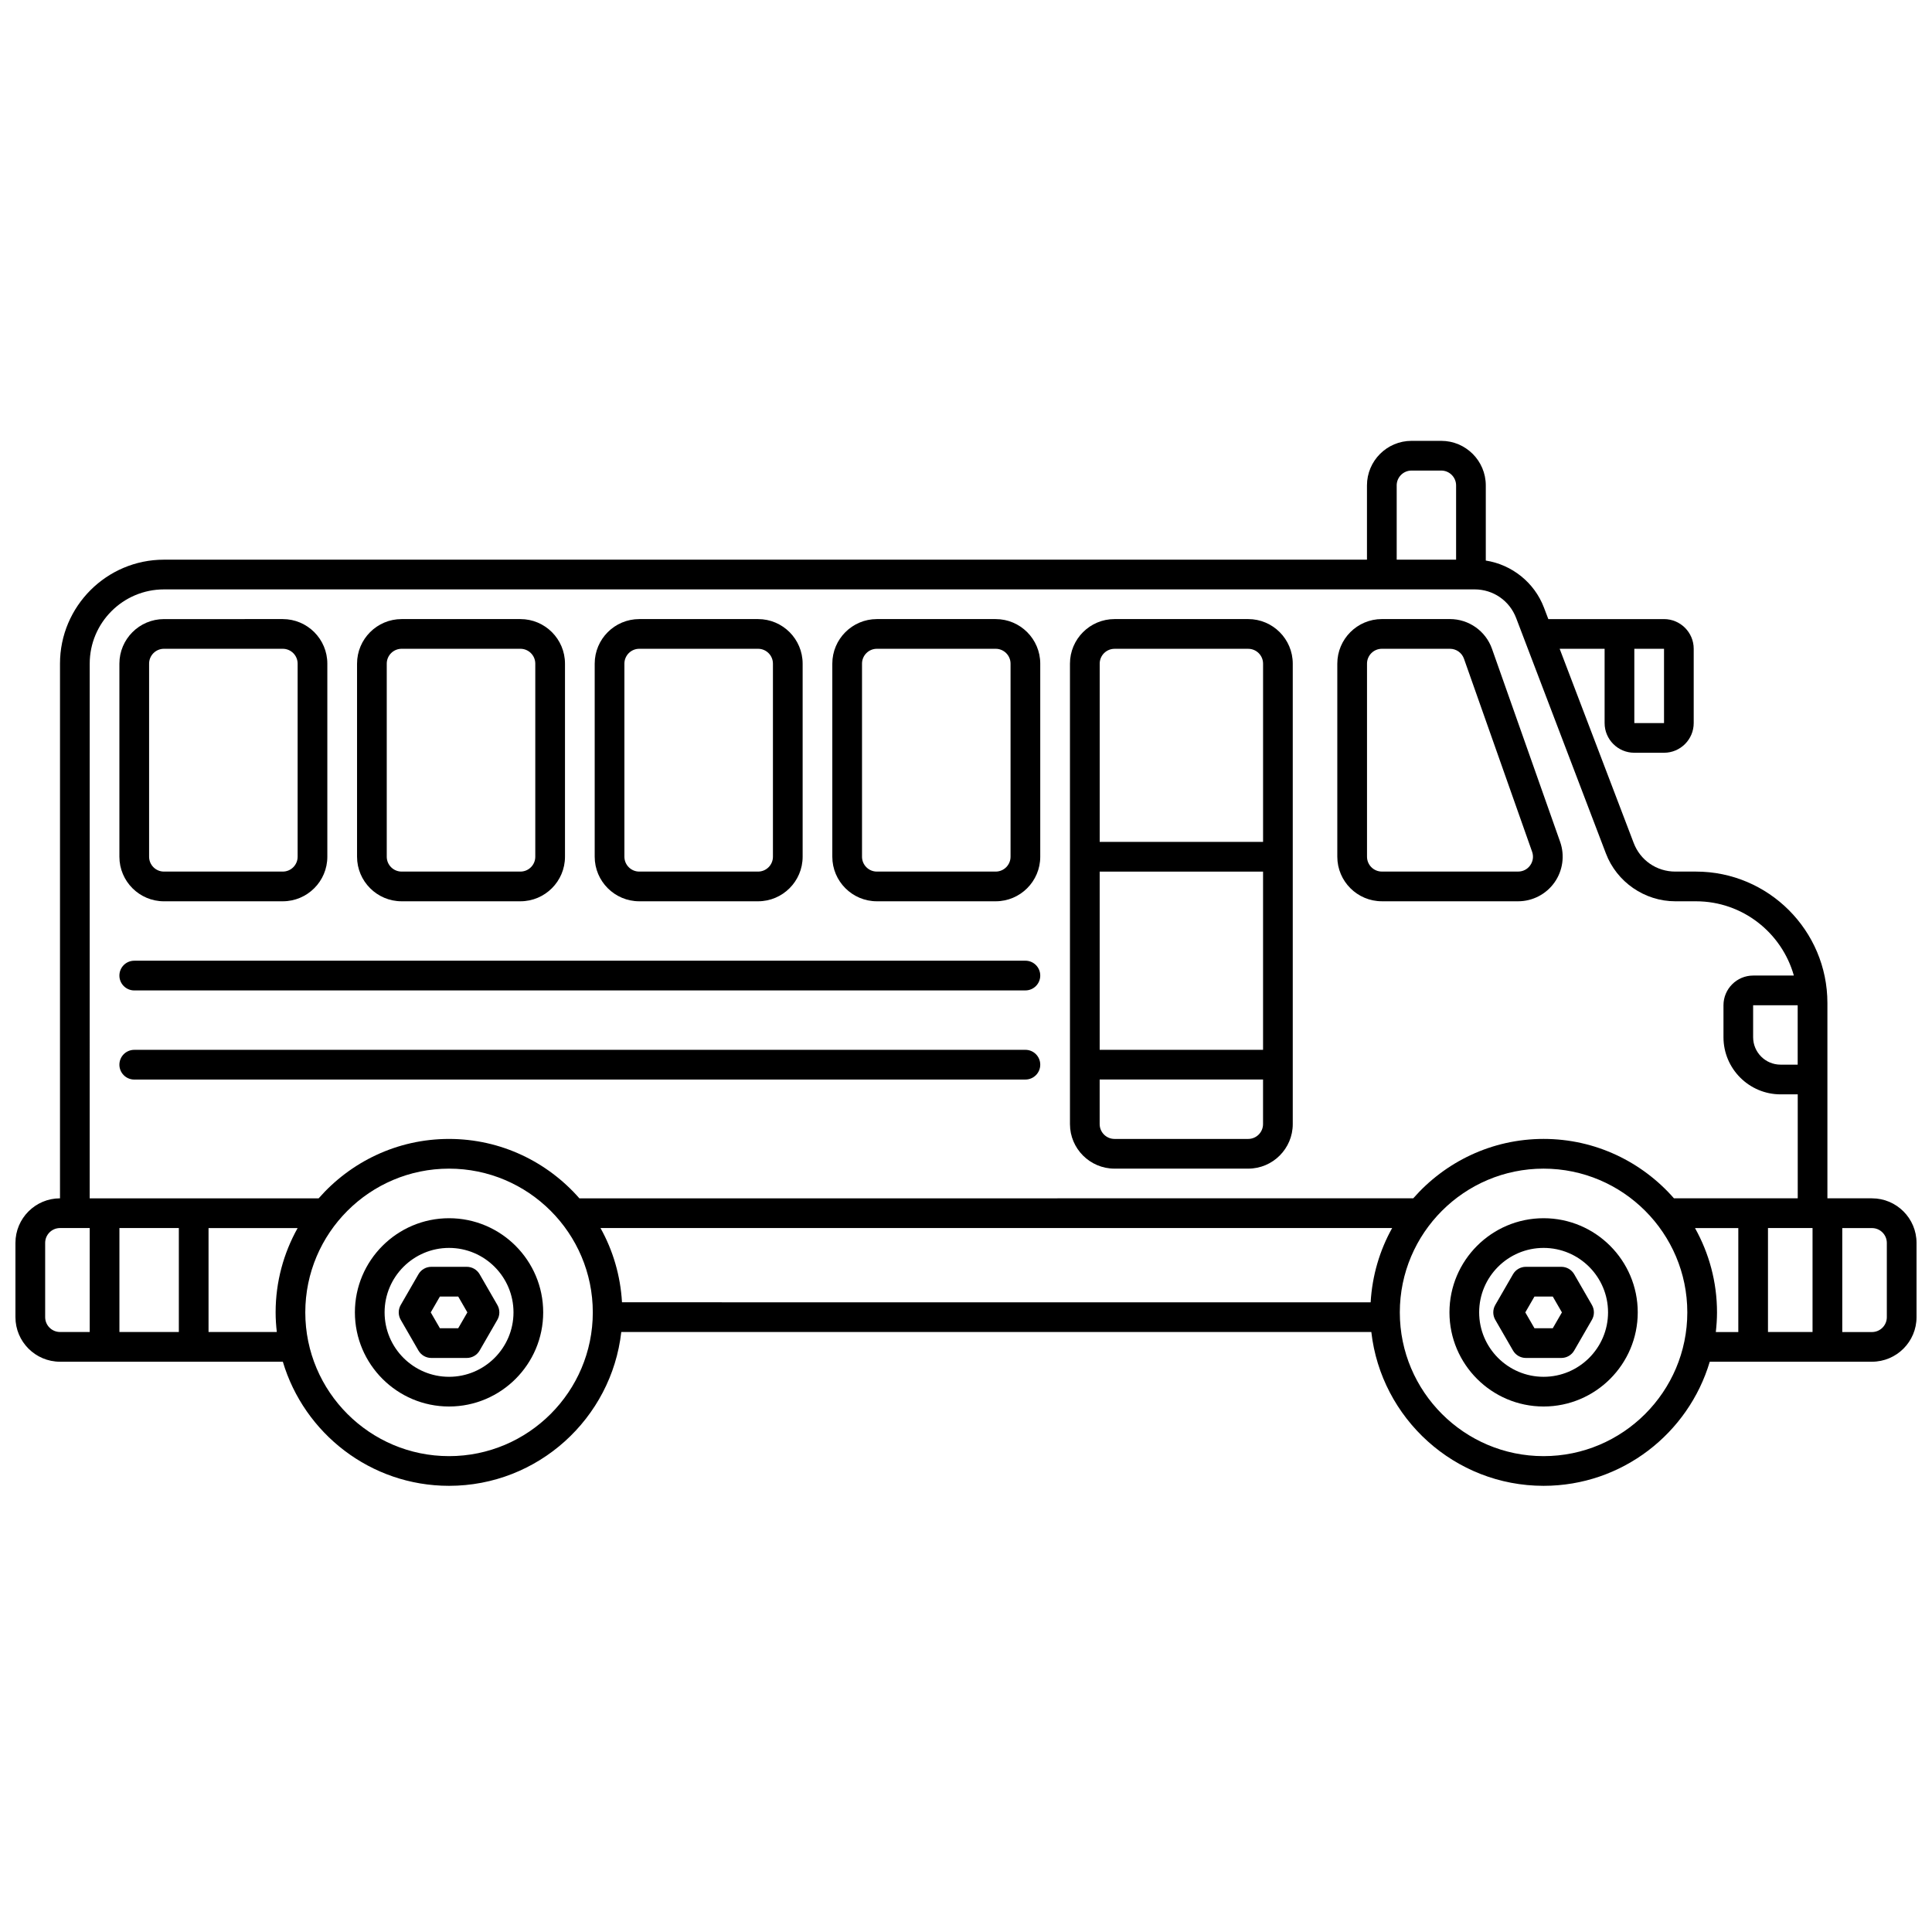
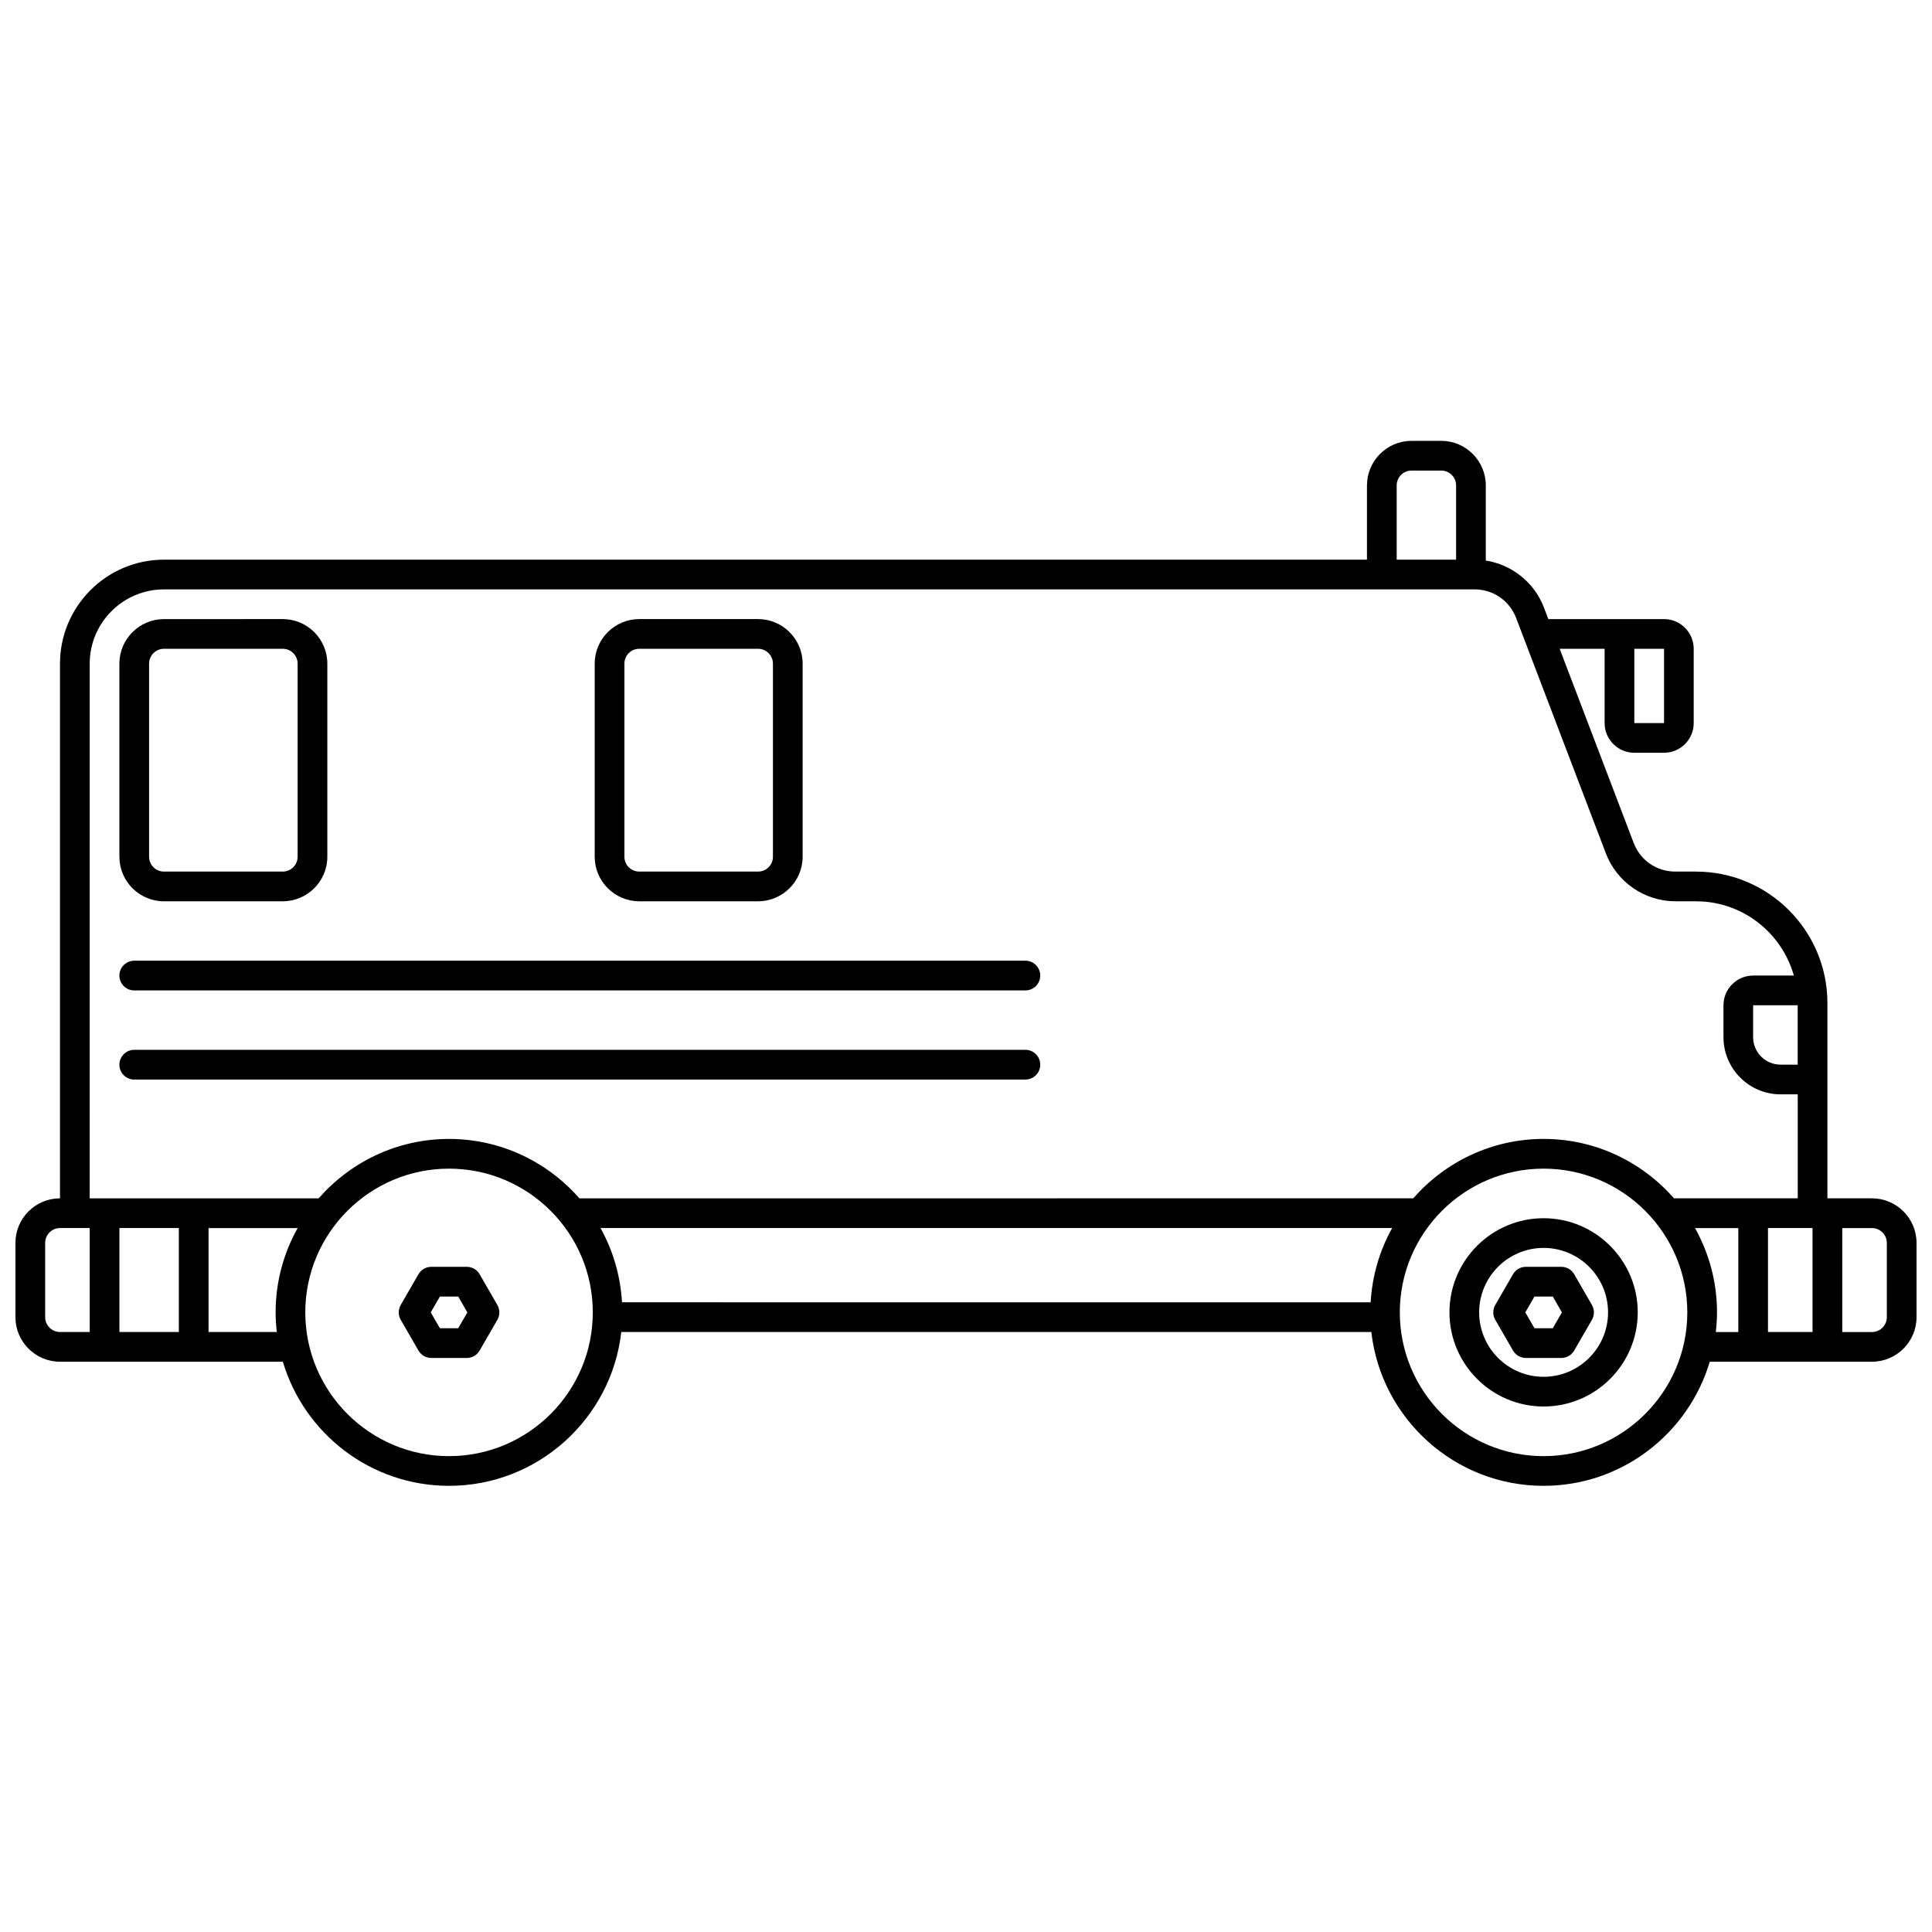
<svg xmlns="http://www.w3.org/2000/svg" width="800px" height="800px" version="1.1" viewBox="144 144 512 512">
  <defs>
    <clipPath id="a">
      <path d="m148.09 260h503.81v278h-503.81z" />
    </clipPath>
  </defs>
-   <path d="m510.21 382.85h36.105c3.824 0 7.43-1.867 9.641-4.992 2.211-3.121 2.769-7.141 1.5-10.75l-18.062-51.168c-1.664-4.715-6.141-7.879-11.137-7.879h-18.047c-6.512 0-11.809 5.297-11.809 11.809v51.168c0 6.512 5.297 11.809 11.809 11.809zm-3.938-62.977c0-2.168 1.762-3.938 3.938-3.938h18.047c1.664 0 3.156 1.055 3.707 2.625l18.062 51.168c0.43 1.219 0.246 2.527-0.5 3.582-0.742 1.059-1.918 1.664-3.211 1.664h-36.105c-2.172 0-3.938-1.766-3.938-3.938v-51.168z" />
-   <path d="m439.36 453.7h35.426c6.512 0 11.809-5.297 11.809-11.809v-122.02c0-6.512-5.297-11.809-11.809-11.809h-35.426c-6.512 0-11.809 5.297-11.809 11.809v122.02c0 6.512 5.297 11.809 11.809 11.809zm35.426-7.871h-35.426c-2.172 0-3.938-1.766-3.938-3.938v-11.809h43.297v11.809c0 2.168-1.762 3.938-3.938 3.938zm-39.359-23.617v-47.23h43.297v47.23zm3.938-106.27h35.426c2.172 0 3.938 1.766 3.938 3.938v47.23h-43.297v-47.23c0-2.168 1.762-3.938 3.938-3.938z" />
-   <path d="m376.38 382.85h31.488c6.512 0 11.809-5.297 11.809-11.809v-51.168c0-6.512-5.297-11.809-11.809-11.809h-31.488c-6.512 0-11.809 5.297-11.809 11.809v51.168c0 6.512 5.297 11.809 11.809 11.809zm-3.938-62.977c0-2.168 1.762-3.938 3.938-3.938h31.488c2.172 0 3.938 1.766 3.938 3.938v51.168c0 2.168-1.762 3.938-3.938 3.938h-31.488c-2.172 0-3.938-1.766-3.938-3.938z" />
  <path d="m313.41 382.85h31.488c6.512 0 11.809-5.297 11.809-11.809v-51.168c0-6.512-5.297-11.809-11.809-11.809h-31.488c-6.512 0-11.809 5.297-11.809 11.809v51.168c0 6.512 5.297 11.809 11.809 11.809zm-3.938-62.977c0-2.168 1.762-3.938 3.938-3.938h31.488c2.172 0 3.938 1.766 3.938 3.938v51.168c0 2.168-1.762 3.938-3.938 3.938h-31.488c-2.172 0-3.938-1.766-3.938-3.938z" />
-   <path d="m250.43 382.85h31.488c6.512 0 11.809-5.297 11.809-11.809v-51.168c0-6.512-5.297-11.809-11.809-11.809h-31.488c-6.512 0-11.809 5.297-11.809 11.809v51.168c0 6.512 5.297 11.809 11.809 11.809zm-3.938-62.977c0-2.168 1.762-3.938 3.938-3.938h31.488c2.172 0 3.938 1.766 3.938 3.938v51.168c0 2.168-1.762 3.938-3.938 3.938h-31.488c-2.172 0-3.938-1.766-3.938-3.938z" />
  <path d="m187.45 382.85h31.488c6.512 0 11.809-5.297 11.809-11.809v-51.168c0-6.512-5.297-11.809-11.809-11.809l-31.488 0.004c-6.512 0-11.809 5.297-11.809 11.809v51.168c0 6.512 5.297 11.809 11.809 11.809zm-3.938-62.977c0-2.168 1.762-3.938 3.938-3.938h31.488c2.172 0 3.938 1.766 3.938 3.938v51.168c0 2.168-1.762 3.938-3.938 3.938h-31.488c-2.172 0-3.938-1.766-3.938-3.938z" />
  <g clip-path="url(#a)">
    <path d="m640.09 461.57h-11.809v-51.758c0-19.207-15.625-34.832-34.832-34.832h-5.477c-4.957 0-9.289-2.988-11.043-7.625l-19.602-51.418h11.91v19.68c0 4.34 3.531 7.871 7.871 7.871h7.871c4.34 0 7.871-3.531 7.871-7.871v-19.68c0-4.34-3.531-7.871-7.871-7.871h-30.656l-1.16-3.047c-2.523-6.652-8.504-11.391-15.414-12.465v-19.914c0-6.512-5.297-11.809-11.809-11.809h-7.871c-6.512 0-11.809 5.297-11.809 11.809v19.68h-318.81c-15.188 0-27.551 12.359-27.551 27.551v141.7c-6.512 0-11.809 5.297-11.809 11.809v19.68c0 6.512 5.297 11.809 11.809 11.809h59.055c5.648 18.992 23.242 32.891 44.043 32.891 23.586 0 43.055-17.863 45.648-40.762h198.77c2.594 22.898 22.062 40.762 45.645 40.762 20.801 0 38.395-13.898 44.043-32.891h42.988c6.512 0 11.809-5.297 11.809-11.809v-19.68c0-6.512-5.297-11.809-11.809-11.809zm-62.977-145.63h7.871v19.68h-7.871zm47.23 153.5v27.551h-11.809v-27.551zm-3.938-43.297h-4.535c-4.012 0-7.273-3.262-7.273-7.273v-8.469h11.809zm-106.27-153.5c0-2.168 1.762-3.938 3.938-3.938h7.871c2.172 0 3.938 1.766 3.938 3.938v19.68h-15.742v-19.68zm-346.36 47.234c0-10.852 8.828-19.68 19.68-19.68l347.31-0.004c4.957 0 9.289 2.988 11.043 7.625l23.766 62.336c2.879 7.598 10.273 12.699 18.406 12.699h5.477c12.34 0 22.746 8.344 25.934 19.68h-10.781c-4.34 0-7.871 3.531-7.871 7.871v8.469c0 8.352 6.793 15.145 15.145 15.145h4.535v27.551h-32.801c-8.43-9.629-20.773-15.742-34.547-15.742-13.773 0-26.117 6.117-34.547 15.742l-220.98 0.004c-8.43-9.629-20.777-15.742-34.551-15.742-13.773 0-26.117 6.117-34.547 15.742h-60.676zm135.36 149.57h209.8c-3.289 5.887-5.285 12.57-5.699 19.68l-198.4-0.004c-0.414-7.109-2.41-13.793-5.699-19.68zm-111.74 0v27.551l-15.746-0.004v-27.551h15.742zm-35.426 23.617v-19.68c0-2.168 1.762-3.938 3.938-3.938h7.871v27.551l-7.871-0.004c-2.172 0-3.938-1.766-3.938-3.938zm43.297 3.938v-27.551h23.609c-3.703 6.625-5.832 14.238-5.832 22.348 0 1.758 0.121 3.492 0.316 5.203zm63.734 32.891c-21.004 0-38.094-17.086-38.094-38.094 0-21.008 17.09-38.094 38.094-38.094s38.098 17.09 38.098 38.094c0 21.004-17.09 38.094-38.098 38.094zm290.06 0c-21.004 0-38.094-17.086-38.094-38.094 0-21.008 17.09-38.094 38.094-38.094s38.094 17.09 38.094 38.094c0 21.004-17.09 38.094-38.094 38.094zm40.133-60.441h11.477v27.551h-5.961c0.191-1.711 0.316-3.441 0.316-5.203 0-8.113-2.129-15.727-5.832-22.348zm50.836 23.617c0 2.168-1.762 3.938-3.938 3.938h-7.871v-27.551h7.871c2.172 0 3.938 1.766 3.938 3.938v19.68z" />
  </g>
-   <path d="m263 466.84c-13.758 0-24.949 11.195-24.949 24.949 0 13.758 11.195 24.949 24.949 24.949 13.758 0 24.953-11.195 24.953-24.949 0-13.758-11.195-24.949-24.953-24.949zm0 42.027c-9.418 0-17.078-7.66-17.078-17.078s7.66-17.078 17.078-17.078c9.418 0 17.082 7.664 17.082 17.078 0 9.414-7.664 17.078-17.082 17.078z" />
  <path d="m267.7 479.72h-9.398c-1.406 0-2.707 0.746-3.41 1.969l-4.695 8.141c-0.703 1.219-0.703 2.715 0 3.938l4.695 8.137c0.703 1.219 2.004 1.969 3.41 1.969h9.398c1.406 0 2.707-0.746 3.41-1.969l4.695-8.137c0.703-1.219 0.703-2.715 0-3.938l-4.695-8.141c-0.703-1.219-2.004-1.969-3.41-1.969zm-2.269 16.277h-4.852l-2.426-4.199 2.426-4.203h4.852l2.426 4.203z" />
  <path d="m553.07 466.84c-13.758 0-24.949 11.195-24.949 24.949 0 13.758 11.195 24.949 24.949 24.949 13.758 0 24.949-11.195 24.949-24.949 0-13.758-11.195-24.949-24.949-24.949zm0 42.027c-9.418 0-17.078-7.66-17.078-17.078s7.66-17.078 17.078-17.078c9.418 0 17.078 7.664 17.078 17.078 0 9.414-7.66 17.078-17.078 17.078z" />
  <path d="m557.77 479.72h-9.398c-1.406 0-2.707 0.746-3.41 1.969l-4.699 8.141c-0.703 1.219-0.703 2.719 0 3.938l4.699 8.137c0.703 1.219 2.004 1.969 3.41 1.969h9.398c1.406 0 2.707-0.746 3.41-1.969l4.695-8.137c0.703-1.219 0.703-2.715 0-3.938l-4.695-8.141c-0.703-1.219-2.004-1.969-3.41-1.969zm-2.269 16.277h-4.852l-2.426-4.199 2.426-4.203h4.852l2.426 4.203z" />
  <path d="m179.58 406.47h236.16c2.176 0 3.938-1.762 3.938-3.938 0-2.172-1.758-3.938-3.938-3.938l-236.16 0.004c-2.176 0-3.938 1.762-3.938 3.938 0 2.172 1.758 3.938 3.938 3.938z" />
  <path d="m415.74 430.09c2.176 0 3.938-1.762 3.938-3.938 0-2.172-1.758-3.938-3.938-3.938l-236.16 0.004c-2.176 0-3.938 1.762-3.938 3.938 0 2.172 1.758 3.938 3.938 3.938h236.16z" />
</svg>